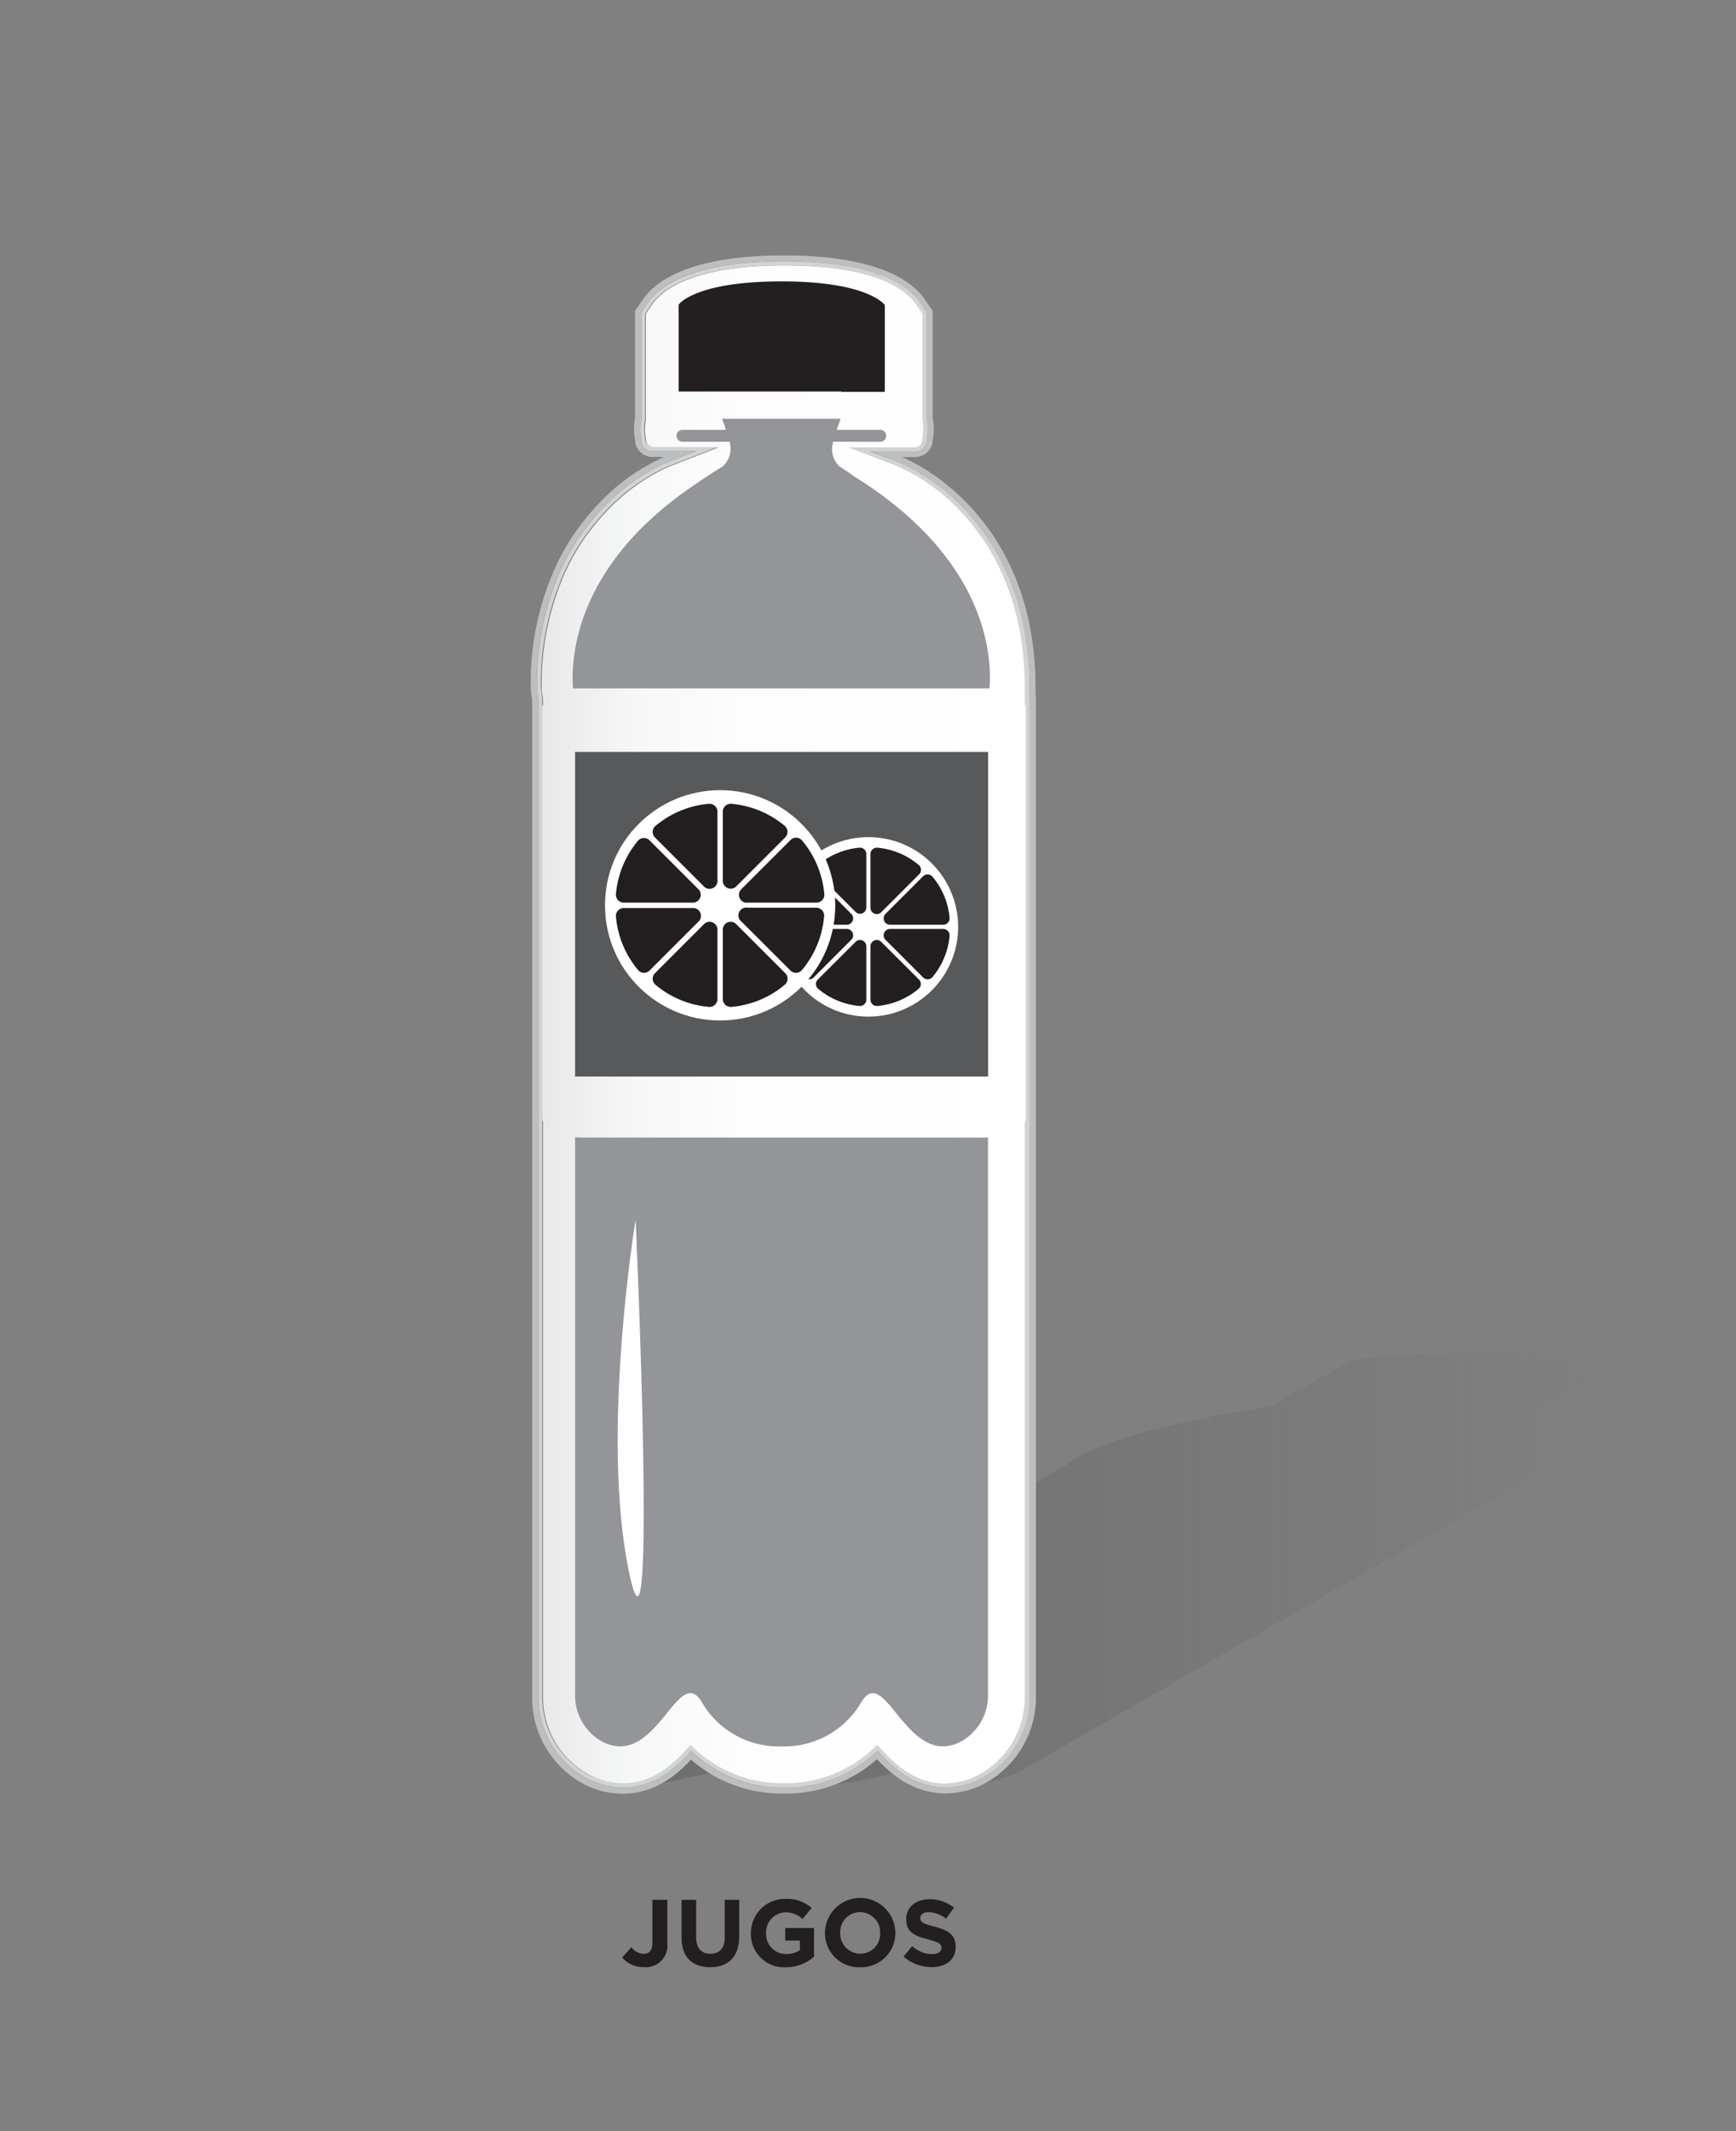
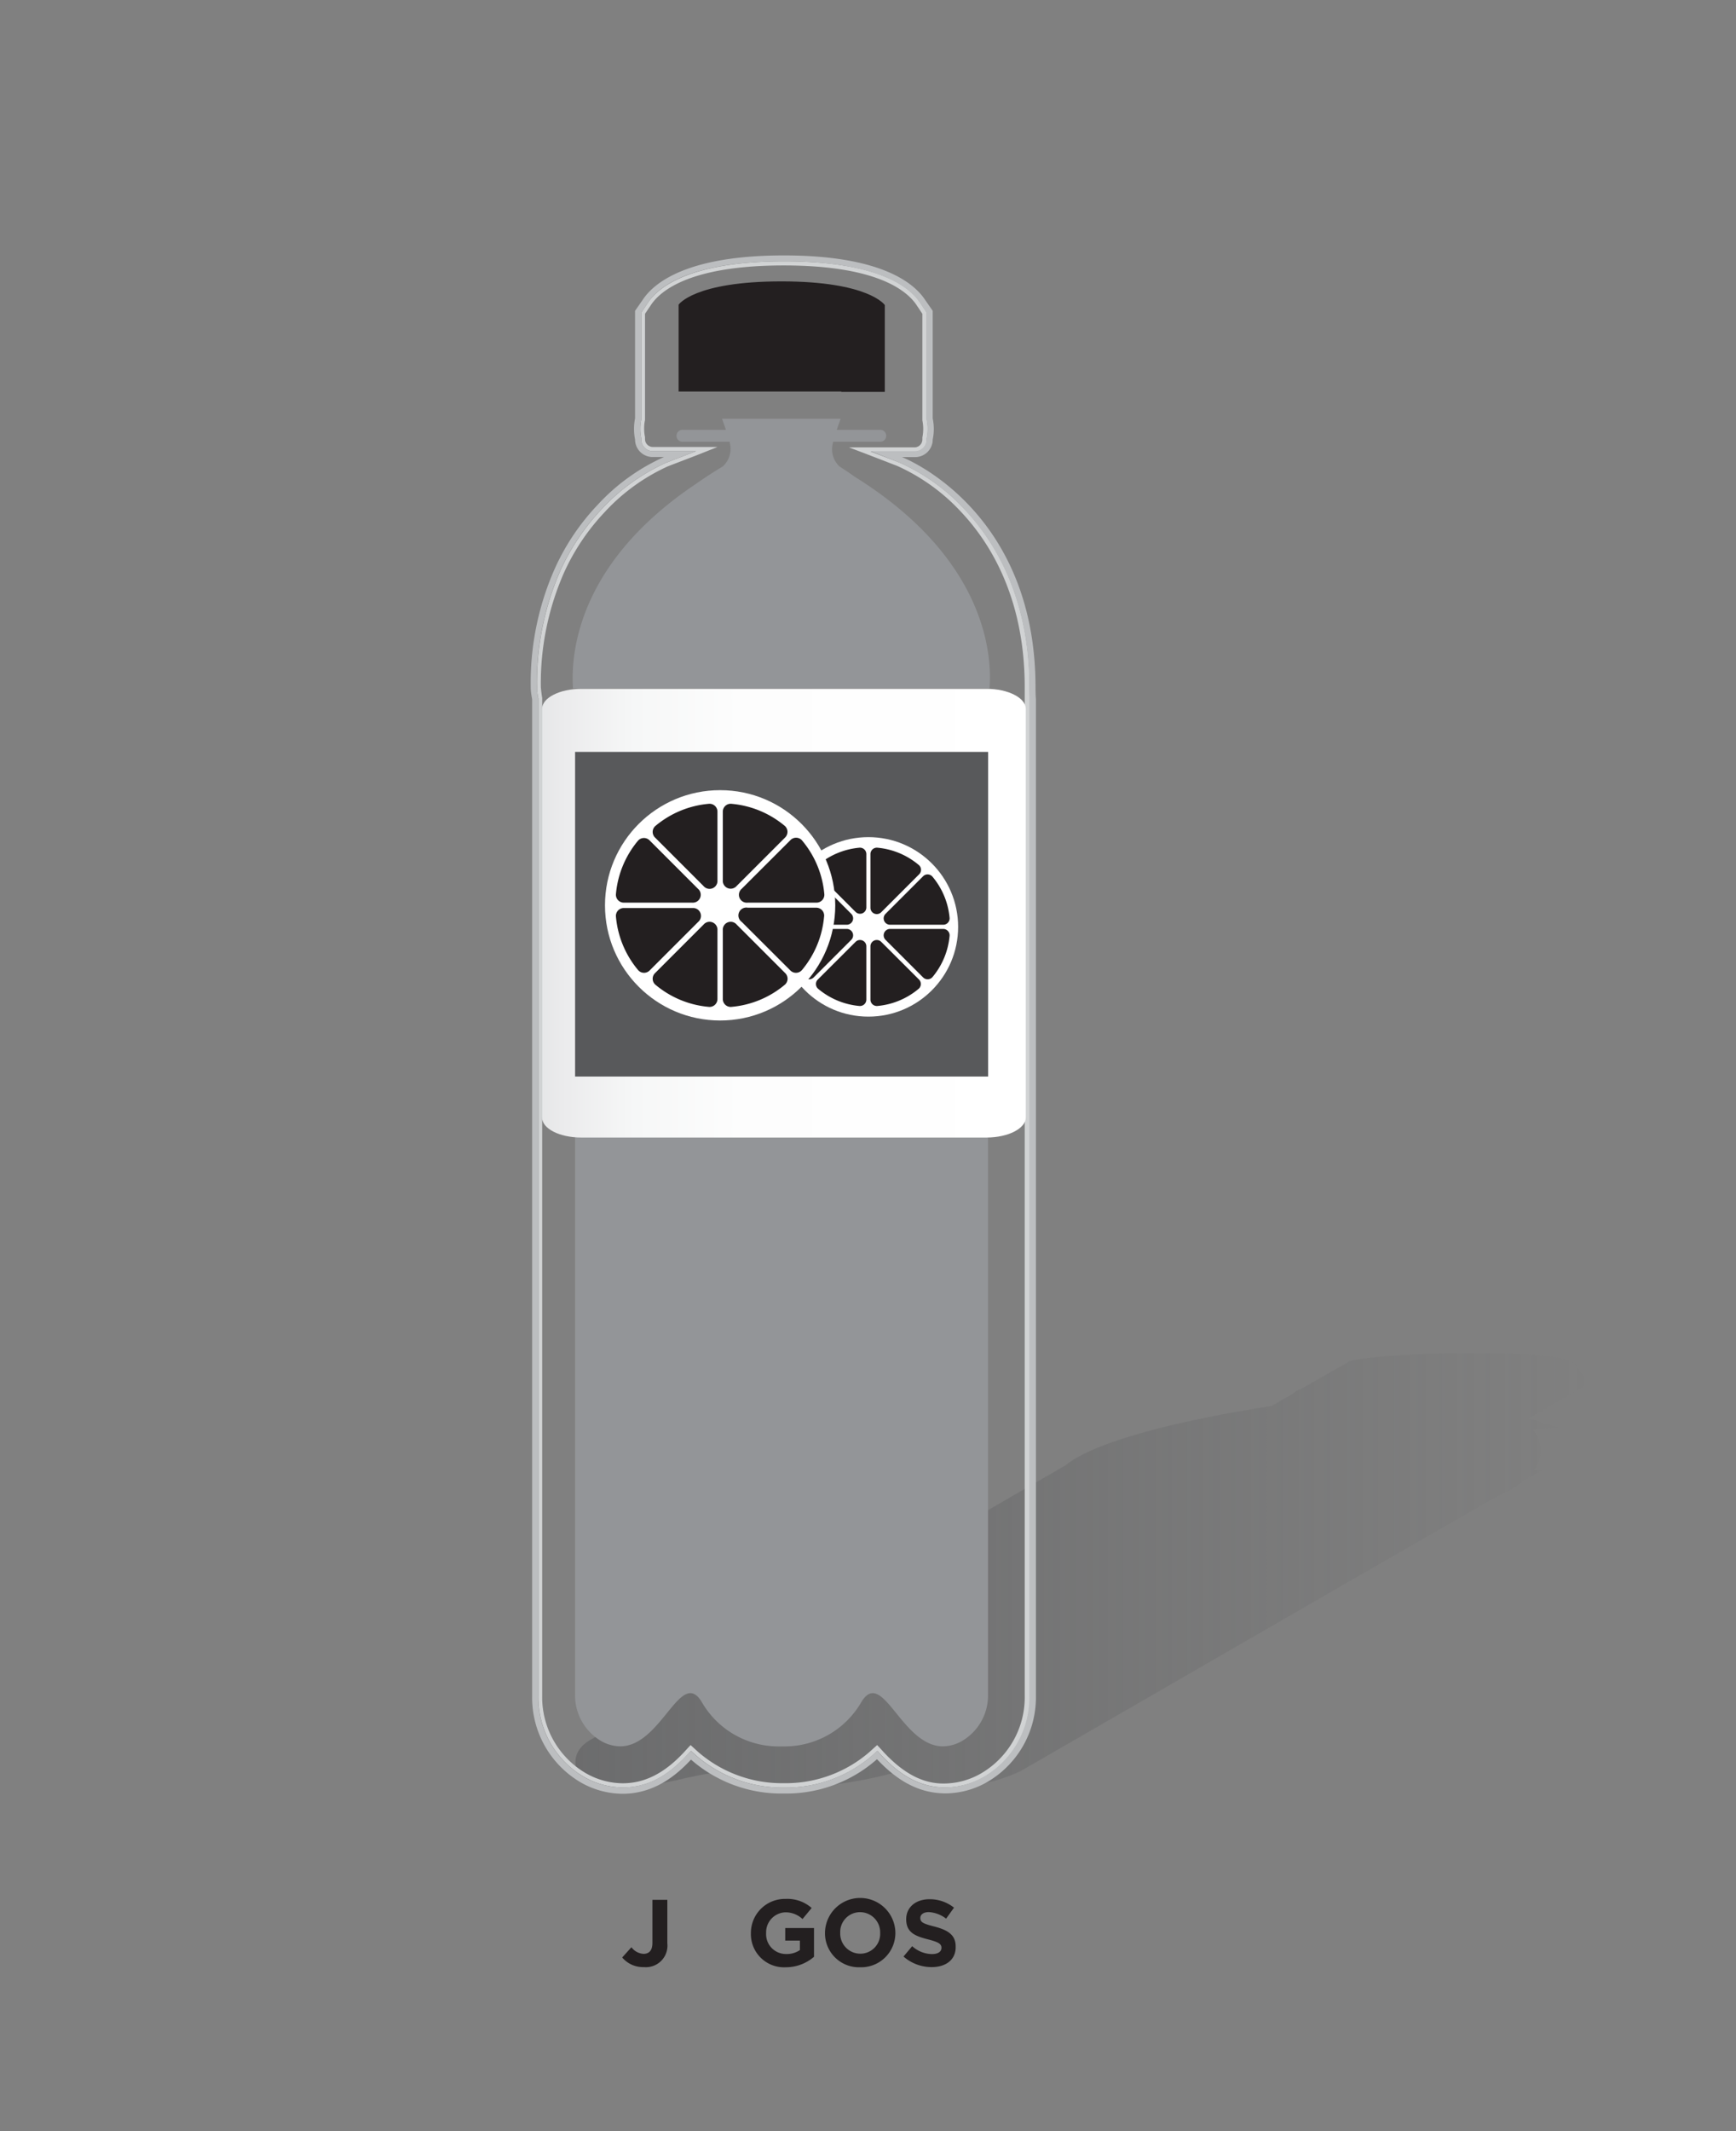
<svg xmlns="http://www.w3.org/2000/svg" xmlns:xlink="http://www.w3.org/1999/xlink" viewBox="0 0 220 270">
  <rect x="0" y="0" width="220" height="270" fill="#808080" stroke="none" />
  <defs>
    <linearGradient id="linear-gradient" x1="72.91" y1="198.96" x2="201.35" y2="198.96" gradientUnits="userSpaceOnUse">
      <stop offset="0" stop-color="#58595b" />
      <stop offset="1" stop-color="#58595b" stop-opacity="0" />
    </linearGradient>
    <linearGradient id="linear-gradient-2" x1="67.89" y1="129.79" x2="130.64" y2="129.79" gradientUnits="userSpaceOnUse">
      <stop offset="0" stop-color="#e6e7e8" />
      <stop offset="0.04" stop-color="#ebebec" />
      <stop offset="0.19" stop-color="#f6f7f7" />
      <stop offset="0.41" stop-color="#fdfdfd" />
      <stop offset="1" stop-color="#fff" />
    </linearGradient>
    <linearGradient id="linear-gradient-3" x1="68.69" y1="115.69" x2="130.01" y2="115.69" xlink:href="#linear-gradient-2" />
  </defs>
  <g style="isolation:isolate">
    <g id="Layer_1" data-name="Layer 1">
      <path d="M199.22,176.52l2.13-1.23-1.4-2c-.61-.89-1.25-1.82-13.51-1.82-11,0-14.68.81-15.06.9l-.32.07-.28.17-5.27,3-.59.34a3.42,3.42,0,0,0-.59.26,2.74,2.74,0,0,0-.48.36l-2.7,1.56c-19.15,3-24.64,6.26-26.08,7.5l-.51.29-7.35,4.25h0l-15,8.69-.65.37h0l-.52.3L74.85,220.41c-1.94,1.12-2,2.52-1.9,3.26.15.92.8,2.12,3,2.57a12.49,12.49,0,0,0,2.55.24,42.31,42.31,0,0,0,8.4-1.21c1.23-.26,2.49-.53,3.27-.62,1,1,3.25,1.83,8.41,1.83h.75a55.27,55.27,0,0,0,12.9-1.6,6.14,6.14,0,0,1,1.5-.26h.14a1.61,1.61,0,0,0,.18.17c1,.85,2.3,1.68,5.37,1.68a25,25,0,0,0,3-.21,20,20,0,0,0,7-1.92l36.14-20.86.64-.38h0l.53-.3L188,190.55l1.75-1a13.18,13.18,0,0,0,3.41-2l2.2-1.27h-1a4,4,0,0,0,.88-2.71,4.1,4.1,0,0,0-1-2.44l3.23-.27-3.74-1.15.28-.17Z" style="opacity:0.5;mix-blend-mode:multiply;fill:url(#linear-gradient)" />
-       <path d="M121.91,64.89a25,25,0,0,0-8.06-5.81l-3.68-1.42-2.46-.94,2.63,0,4,0H116a1,1,0,0,0,1-1V55.5l0-.08a5.49,5.49,0,0,0,.11-1.08,5.57,5.57,0,0,0-.11-1.08l0-.08V39.76l-.75-1.13c-1.25-1.87-5.1-5-16.82-5s-15.57,3.15-16.82,5l-.76,1.13v13.5a4.89,4.89,0,0,0-.11,1.08,4.83,4.83,0,0,0,.11,1.08v.26a1,1,0,0,0,1,1h8.19l-2.52,1-3.77,1.45a24.92,24.92,0,0,0-8,5.79,28,28,0,0,0-5.1,7.54,34.76,34.76,0,0,0-3,14.64c0,.6.12,1.09.17,1.38V214.86a11.15,11.15,0,0,0,5.63,9.88A9.52,9.52,0,0,0,78.89,226c2.81,0,5.27-1.25,7.77-3.93l.5-.55.34-.36.36.33.55.5A16.2,16.2,0,0,0,99,226h.74a16.19,16.19,0,0,0,10.56-4l.55-.5.37-.33.34.36.5.55c2.49,2.68,5,3.93,7.77,3.93a9.48,9.48,0,0,0,4.56-1.22,11.14,11.14,0,0,0,5.64-9.88V88.51c0-.51,0-1,0-1.42C130,75.8,125.59,68.79,121.91,64.89Z" style="fill:url(#linear-gradient-2)" />
      <path d="M130.48,87.09c0-11.46-4.47-18.58-8.21-22.54A25.35,25.35,0,0,0,114,58.61l-3.69-1.41,4,0H116a1.47,1.47,0,0,0,1.45-1.47V55.6l0-.07a5.93,5.93,0,0,0,.12-1.19,5.76,5.76,0,0,0-.12-1.18l0-.08V39.61l-.84-1.26c-1.3-2-5.28-5.24-17.23-5.24S83.42,36.4,82.11,38.35l-.84,1.26V53.16a5.86,5.86,0,0,0,0,2.36v.16a1.47,1.47,0,0,0,1.47,1.48h5.49l-3.77,1.45a25.45,25.45,0,0,0-8.22,5.91,28.59,28.59,0,0,0-5.18,7.68,35.25,35.25,0,0,0-3,14.85c0,.65.12,1.15.17,1.46V214.86a11.66,11.66,0,0,0,5.89,10.32,10,10,0,0,0,4.81,1.28c3,0,5.54-1.3,8.13-4.09l.51-.55.55.5A16.71,16.71,0,0,0,99,226.48h.74a16.71,16.71,0,0,0,10.9-4.16l.55-.5.5.55c2.6,2.79,5.18,4.09,8.14,4.09a10,10,0,0,0,4.8-1.28,11.65,11.65,0,0,0,5.9-10.32V88.54C130.49,88,130.48,87.56,130.48,87.09ZM112,222l-.5-.55-.34-.36-.37.33-.55.5a16.19,16.19,0,0,1-10.56,4H99a16.2,16.2,0,0,1-10.57-4l-.55-.5-.36-.33-.34.36-.5.55c-2.5,2.68-5,3.93-7.77,3.93a9.52,9.52,0,0,1-4.57-1.22,11.15,11.15,0,0,1-5.63-9.88V88.43c-.05-.29-.12-.78-.17-1.38a34.76,34.76,0,0,1,3-14.64,28,28,0,0,1,5.1-7.54,24.92,24.92,0,0,1,8-5.79l3.77-1.45,2.52-1H82.74a1,1,0,0,1-1-1v-.26a4.83,4.83,0,0,1-.11-1.08,4.89,4.89,0,0,1,.11-1.08V39.76l.76-1.13c1.25-1.87,5.09-5,16.82-5s15.57,3.15,16.82,5l.75,1.13V53.18l0,.08a5.57,5.57,0,0,1,.11,1.08,5.49,5.49,0,0,1-.11,1.08l0,.08v.18a1,1,0,0,1-1,1h-1.67l-4,0-2.63,0,2.46.94,3.68,1.42a25,25,0,0,1,8.06,5.81c3.68,3.9,8.07,10.91,8.07,22.2,0,.46,0,.91,0,1.42V214.86a11.14,11.14,0,0,1-5.64,9.88,9.48,9.48,0,0,1-4.56,1.22C117,226,114.53,224.71,112,222Z" style="fill:#d1d3d4" />
      <path d="M131.23,87.09c0-22.72-16.93-29.18-16.93-29.18H116a2.22,2.22,0,0,0,2.2-2.22,6.55,6.55,0,0,0,.14-1.34,6.62,6.62,0,0,0-.14-1.34V39.38l-1-1.44c-1.39-2.08-5.56-5.58-17.86-5.58s-16.47,3.5-17.86,5.58l-1,1.44V53a6.62,6.62,0,0,0-.13,1.34,6.55,6.55,0,0,0,.13,1.34h0a2.22,2.22,0,0,0,2.22,2.22h1.45A25.7,25.7,0,0,0,75.7,64a29,29,0,0,0-5.32,7.88,35.58,35.58,0,0,0-3.12,15.19c0,.63.12,1.16.18,1.55v6.74h0v38h0v81.53a12.42,12.42,0,0,0,6.28,11,10.79,10.79,0,0,0,5.17,1.37c3.93,0,6.72-2.22,8.68-4.33A17.36,17.36,0,0,0,99,227.23h.74a17.36,17.36,0,0,0,11.4-4.35c2,2.11,4.75,4.33,8.69,4.33a10.72,10.72,0,0,0,5.16-1.37,12.41,12.41,0,0,0,6.29-11v-72.5h0V88.58C131.24,88.11,131.23,87.62,131.23,87.09ZM111.67,222.37l-.5-.55-.55.5a16.71,16.71,0,0,1-10.9,4.16H99a16.71,16.71,0,0,1-10.9-4.16l-.55-.5-.51.55c-2.59,2.79-5.18,4.09-8.13,4.09a10,10,0,0,1-4.81-1.28,11.66,11.66,0,0,1-5.89-10.32V88.51c-.05-.31-.12-.81-.17-1.46a35.25,35.25,0,0,1,3-14.85,28.59,28.59,0,0,1,5.18-7.68,25.45,25.45,0,0,1,8.22-5.91l3.77-1.45H82.74a1.47,1.47,0,0,1-1.47-1.48v-.16a5.86,5.86,0,0,1,0-2.36V39.61l.84-1.26c1.31-2,5.28-5.24,17.24-5.24s15.93,3.29,17.23,5.24l.84,1.26V53.08l0,.08a5.76,5.76,0,0,1,.12,1.18,5.93,5.93,0,0,1-.12,1.19l0,.07v.08A1.47,1.47,0,0,1,116,57.15h-1.68l-4,0L114,58.61a25.35,25.35,0,0,1,8.24,5.94c3.74,4,8.21,11.08,8.21,22.54,0,.47,0,.93,0,1.45V214.86a11.65,11.65,0,0,1-5.9,10.32,10,10,0,0,1-4.8,1.28C116.85,226.46,114.27,225.16,111.67,222.37Z" style="fill:#bcbec0" />
      <path d="M72.88,142.13v72.5a6.69,6.69,0,0,0,3.29,5.94,5,5,0,0,0,2.42.68c4.3,0,6.7-6.74,8.9-6.74.5,0,1,.35,1.49,1.21a11.23,11.23,0,0,0,9.69,5.54h.75a11.23,11.23,0,0,0,9.69-5.54c.5-.86,1-1.21,1.49-1.21,2.2,0,4.6,6.74,8.9,6.74a5,5,0,0,0,2.42-.68,6.69,6.69,0,0,0,3.29-5.94v-72.5Z" style="fill:#939598" />
      <path d="M108.27,60.37h0s-.76-.56-1.88-1.27a3,3,0,0,1-.83-3s0-.08,0-.13h5.9a.76.76,0,1,0,0-1.51h-5.42c.15-.44.31-.9.5-1.41H91.5c.19.51.35,1,.5,1.41H86.58a.76.76,0,1,0,0,1.51h5.9l0,.12a3,3,0,0,1-.88,3l-.67.41a.33.33,0,0,1-.1.06h0c-1.47.92-2.51,1.66-2.51,1.66h0c-15.16,10.1-16,21.62-15.71,26h52.79C125.75,82.8,124.84,70.68,108.27,60.37Z" style="fill:#939598" />
      <path d="M106.59,49.65h5.54v-11s-2-3-13.09-3S86,38.6,86,38.6v11h20.63Z" style="fill:#231f20" />
      <path d="M68.69,141.56V89.83c0-1.42,2.23-2.56,5-2.56H125c2.76,0,5,1.14,5,2.56v51.73c0,1.41-2.23,2.56-5,2.56H73.68C70.92,144.12,68.69,143,68.69,141.56Z" style="fill:url(#linear-gradient-3)" />
      <rect x="72.88" y="95.26" width="52.34" height="41.13" style="fill:#58595b" />
      <circle cx="110.05" cy="117.43" r="11.37" style="fill:#fff" />
      <path d="M116.4,109.56a9.44,9.44,0,0,0-5.2-2.16.81.81,0,0,0-.89.8V115a.8.8,0,0,0,1.37.57l4.78-4.78A.8.8,0,0,0,116.4,109.56Z" style="fill:#231f20" />
      <path d="M108.9,107.4a9.44,9.44,0,0,0-5.2,2.16.8.8,0,0,0-.06,1.19l4.78,4.78a.8.8,0,0,0,1.37-.57V108.2A.81.81,0,0,0,108.9,107.4Z" style="fill:#231f20" />
      <path d="M99.76,118.57a9.47,9.47,0,0,0,2.16,5.21.81.81,0,0,0,1.19.06l4.78-4.78a.81.81,0,0,0-.57-1.37h-6.76A.81.81,0,0,0,99.76,118.57Z" style="fill:#231f20" />
      <path d="M119.54,117.69h-6.76a.81.81,0,0,0-.57,1.37l4.78,4.78a.81.81,0,0,0,1.19-.06,9.47,9.47,0,0,0,2.16-5.21A.81.81,0,0,0,119.54,117.69Z" style="fill:#231f20" />
      <path d="M111.2,127.45a9.43,9.43,0,0,0,5.2-2.16.8.8,0,0,0,.06-1.19l-4.78-4.77a.8.8,0,0,0-1.37.56v6.76A.81.81,0,0,0,111.2,127.45Z" style="fill:#231f20" />
      <path d="M108.9,127.45a9.43,9.43,0,0,1-5.2-2.16.8.8,0,0,1-.06-1.19l4.78-4.77a.8.8,0,0,1,1.37.56v6.76A.81.81,0,0,1,108.9,127.45Z" style="fill:#231f20" />
      <path d="M118.18,111.08a9.44,9.44,0,0,1,2.16,5.2.81.81,0,0,1-.8.88h-6.76a.81.81,0,0,1-.57-1.37L117,111A.81.81,0,0,1,118.18,111.08Z" style="fill:#231f20" />
      <path d="M101.92,111.08a9.44,9.44,0,0,0-2.16,5.2.81.81,0,0,0,.8.88h6.76a.81.81,0,0,0,.57-1.37L103.11,111A.81.81,0,0,0,101.92,111.08Z" style="fill:#231f20" />
      <circle cx="91.26" cy="114.7" r="14.59" style="fill:#fff" />
      <path d="M99.41,104.6a12.19,12.19,0,0,0-6.68-2.76,1,1,0,0,0-1.13,1v8.68a1,1,0,0,0,1.76.72l6.13-6.13A1,1,0,0,0,99.41,104.6Z" style="fill:#231f20" />
      <path d="M89.79,101.84a12.19,12.19,0,0,0-6.68,2.76,1,1,0,0,0-.08,1.53l6.13,6.13a1,1,0,0,0,1.76-.72v-8.68A1,1,0,0,0,89.79,101.84Z" style="fill:#231f20" />
      <path d="M78.06,116.17a12.19,12.19,0,0,0,2.76,6.68,1,1,0,0,0,1.53.08l6.13-6.13a1,1,0,0,0-.72-1.76H79.09A1,1,0,0,0,78.06,116.17Z" style="fill:#231f20" />
      <path d="M103.43,115H94.76A1,1,0,0,0,94,116.8l6.14,6.13a1,1,0,0,0,1.53-.08,12.19,12.19,0,0,0,2.76-6.68A1,1,0,0,0,103.43,115Z" style="fill:#231f20" />
      <path d="M92.74,127.56a12.15,12.15,0,0,0,6.67-2.76,1,1,0,0,0,.08-1.53l-6.13-6.13a1,1,0,0,0-1.76.72v8.68A1,1,0,0,0,92.74,127.56Z" style="fill:#231f20" />
      <path d="M89.78,127.56a12.15,12.15,0,0,1-6.67-2.76,1,1,0,0,1-.08-1.53l6.13-6.13a1,1,0,0,1,1.76.72v8.68A1,1,0,0,1,89.78,127.56Z" style="fill:#231f20" />
      <path d="M101.7,106.55a12.19,12.19,0,0,1,2.76,6.68,1,1,0,0,1-1,1.13H94.76A1,1,0,0,1,94,112.6l6.14-6.13A1,1,0,0,1,101.7,106.55Z" style="fill:#231f20" />
      <path d="M80.82,106.55a12.19,12.19,0,0,0-2.76,6.68,1,1,0,0,0,1,1.13h8.67a1,1,0,0,0,.72-1.76l-6.13-6.13A1,1,0,0,0,80.82,106.55Z" style="fill:#231f20" />
-       <path d="M80.55,154.52s-4.49,27.2-.84,44.63S80.55,154.52,80.55,154.52Z" style="fill:#fff" />
      <path d="M81.6,249.22A3.45,3.45,0,0,1,78.85,248l1.17-1.3a2.05,2.05,0,0,0,1.53.84c.7,0,1.13-.42,1.13-1.39V240.7h1.89v5.5A2.73,2.73,0,0,1,81.6,249.22Z" style="fill:#231f20" />
-       <path d="M90,249.23c-2.25,0-3.63-1.26-3.63-3.73v-4.8h1.85v4.75c0,1.37.68,2.08,1.81,2.08s1.81-.69,1.81-2V240.7h1.84v4.74C93.64,248,92.22,249.23,90,249.23Z" style="fill:#231f20" />
      <path d="M99.57,249.24a4.2,4.2,0,0,1-4.41-4.32v0a4.31,4.31,0,0,1,4.4-4.34,4.64,4.64,0,0,1,3.3,1.15l-1.16,1.4a3.11,3.11,0,0,0-2.2-.85,2.53,2.53,0,0,0-2.41,2.62v0a2.51,2.51,0,0,0,2.54,2.66,2.91,2.91,0,0,0,1.74-.5v-1.2H99.51v-1.59h3.65v3.64A5.45,5.45,0,0,1,99.57,249.24Z" style="fill:#231f20" />
      <path d="M109,249.24a4.3,4.3,0,0,1-4.45-4.32v0a4.46,4.46,0,0,1,8.92,0v0A4.34,4.34,0,0,1,109,249.24Zm2.54-4.34a2.55,2.55,0,0,0-2.54-2.64,2.51,2.51,0,0,0-2.52,2.62v0a2.55,2.55,0,0,0,2.54,2.64,2.51,2.51,0,0,0,2.52-2.62Z" style="fill:#231f20" />
      <path d="M118.07,249.22a5.4,5.4,0,0,1-3.57-1.34l1.1-1.31a3.84,3.84,0,0,0,2.5,1c.76,0,1.21-.3,1.21-.79v0c0-.47-.29-.71-1.69-1.07-1.69-.43-2.78-.89-2.78-2.56v0c0-1.52,1.22-2.53,2.94-2.53a4.91,4.91,0,0,1,3.12,1.07l-1,1.39a4,4,0,0,0-2.19-.83c-.7,0-1.08.33-1.08.74v0c0,.55.36.73,1.82,1.1,1.7.45,2.66,1.06,2.66,2.52v0C121.15,248.28,119.88,249.22,118.07,249.22Z" style="fill:#231f20" />
    </g>
  </g>
</svg>